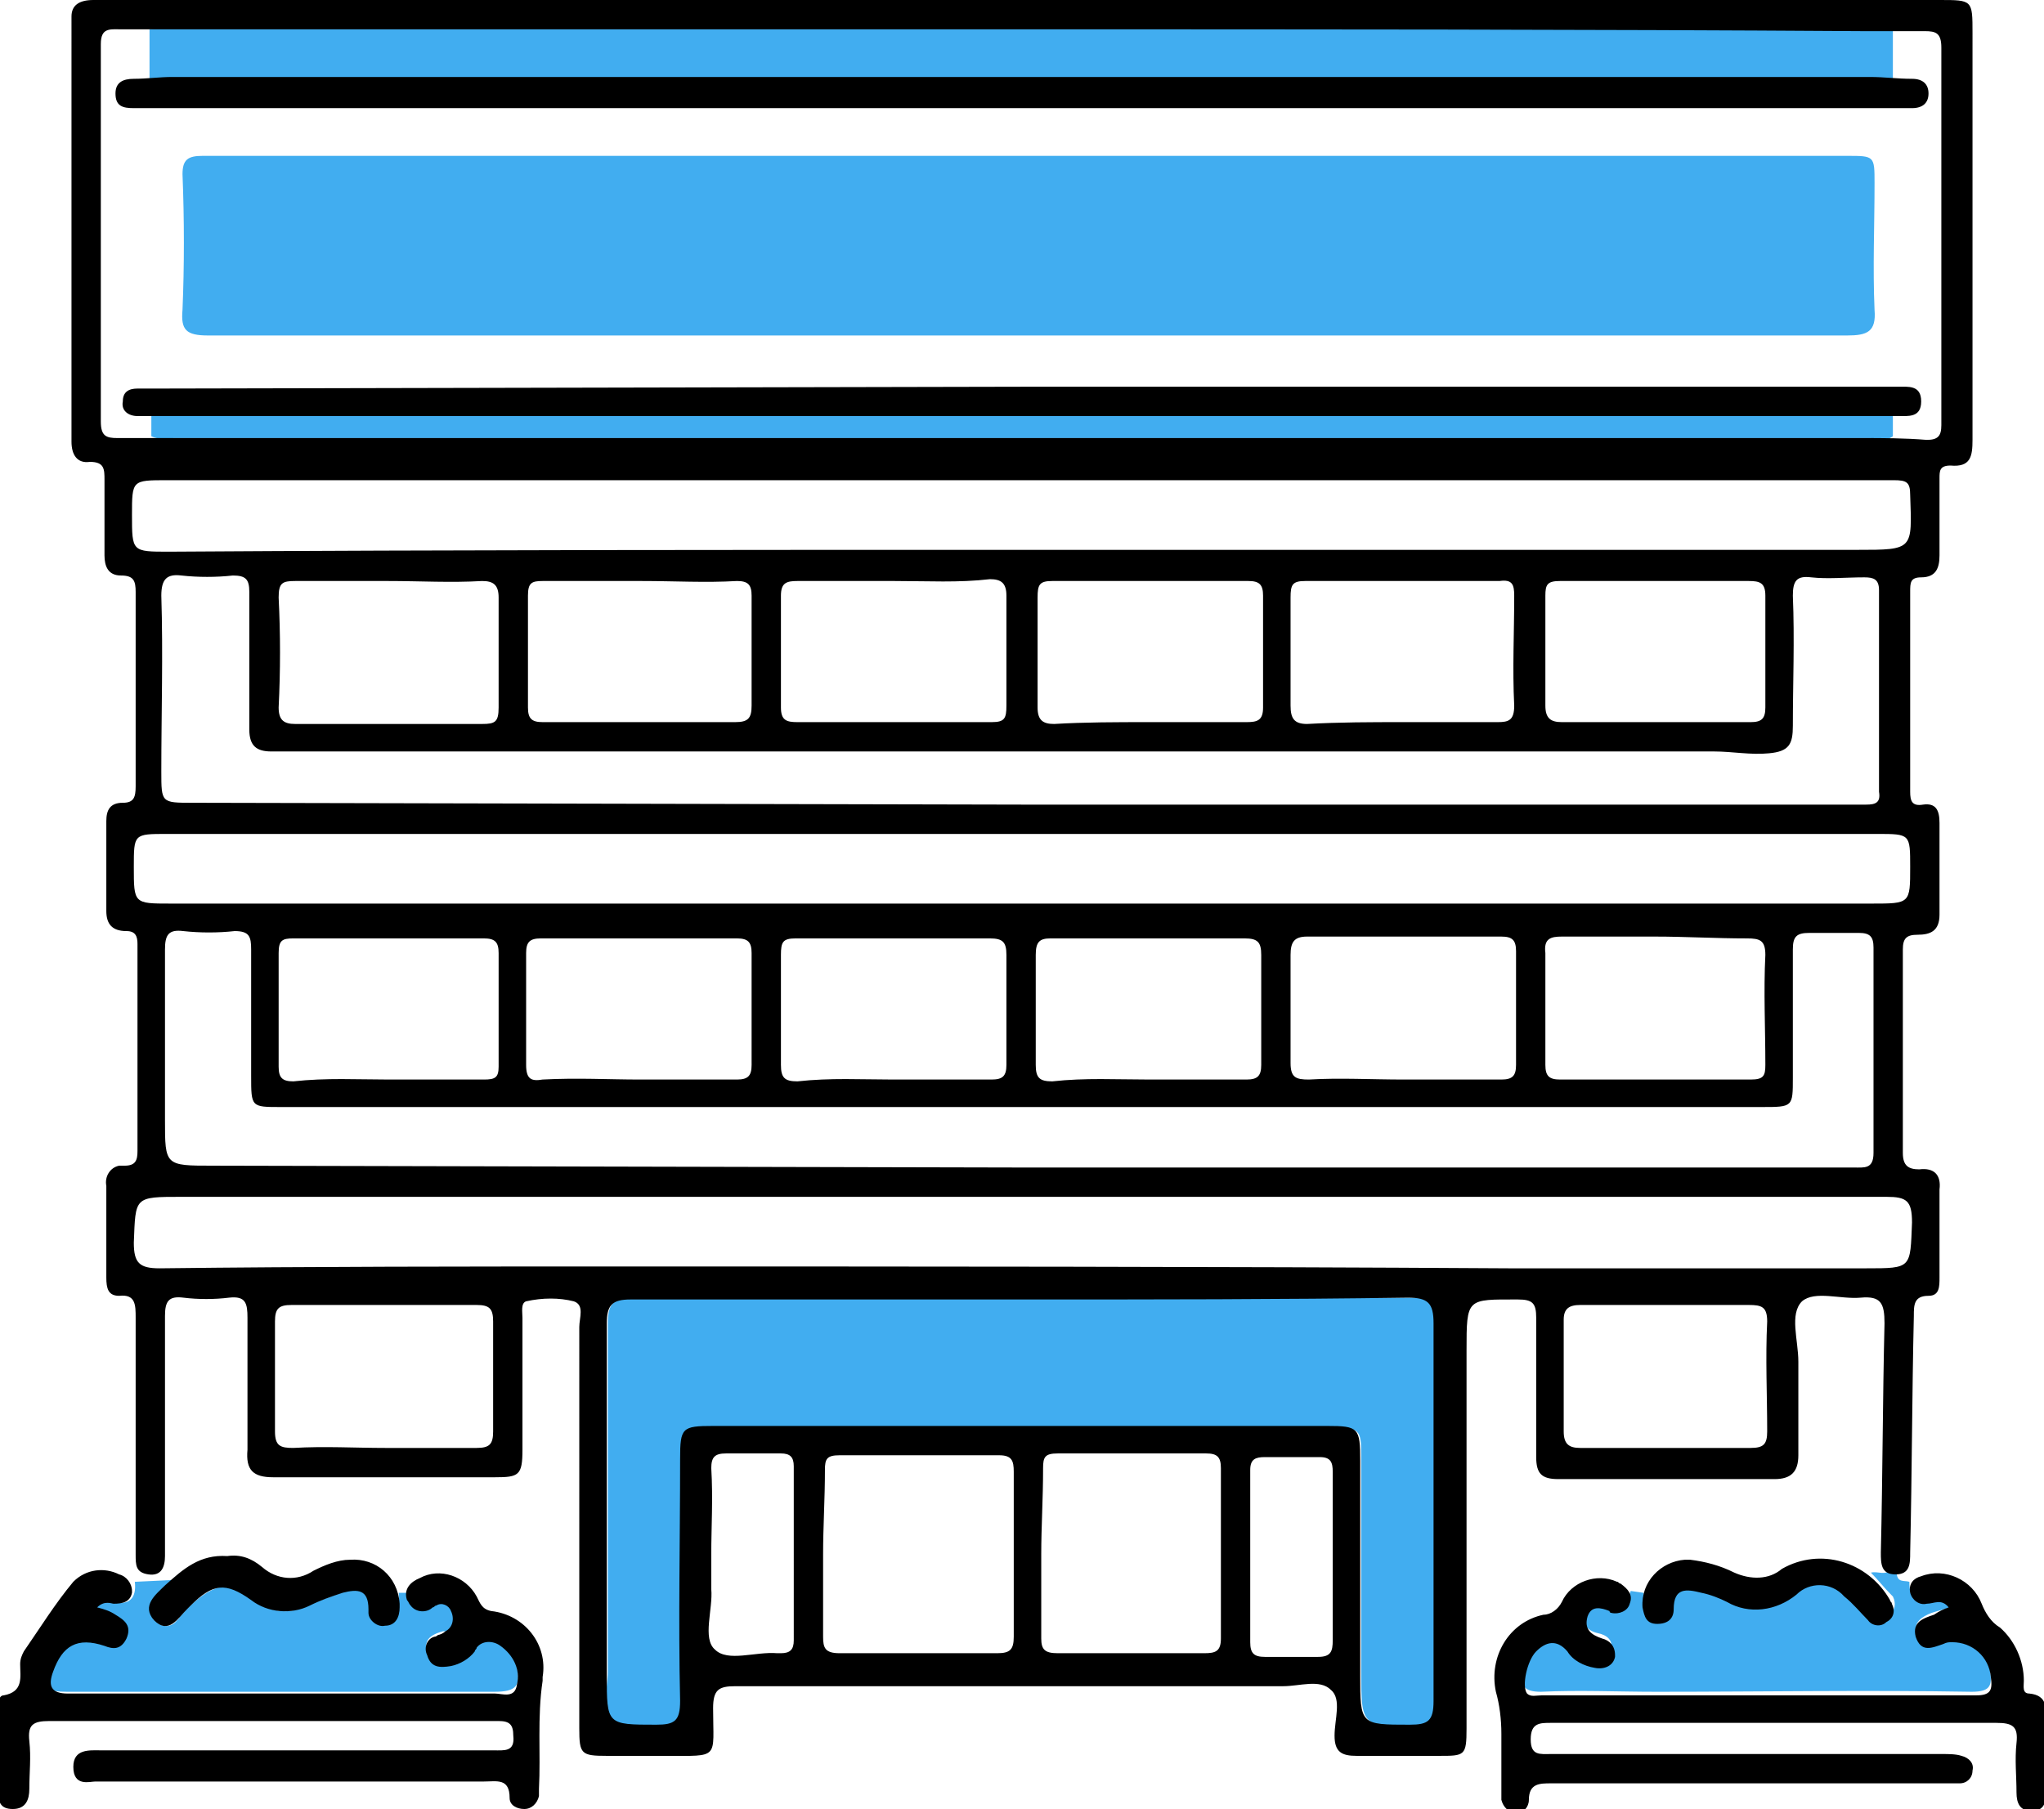
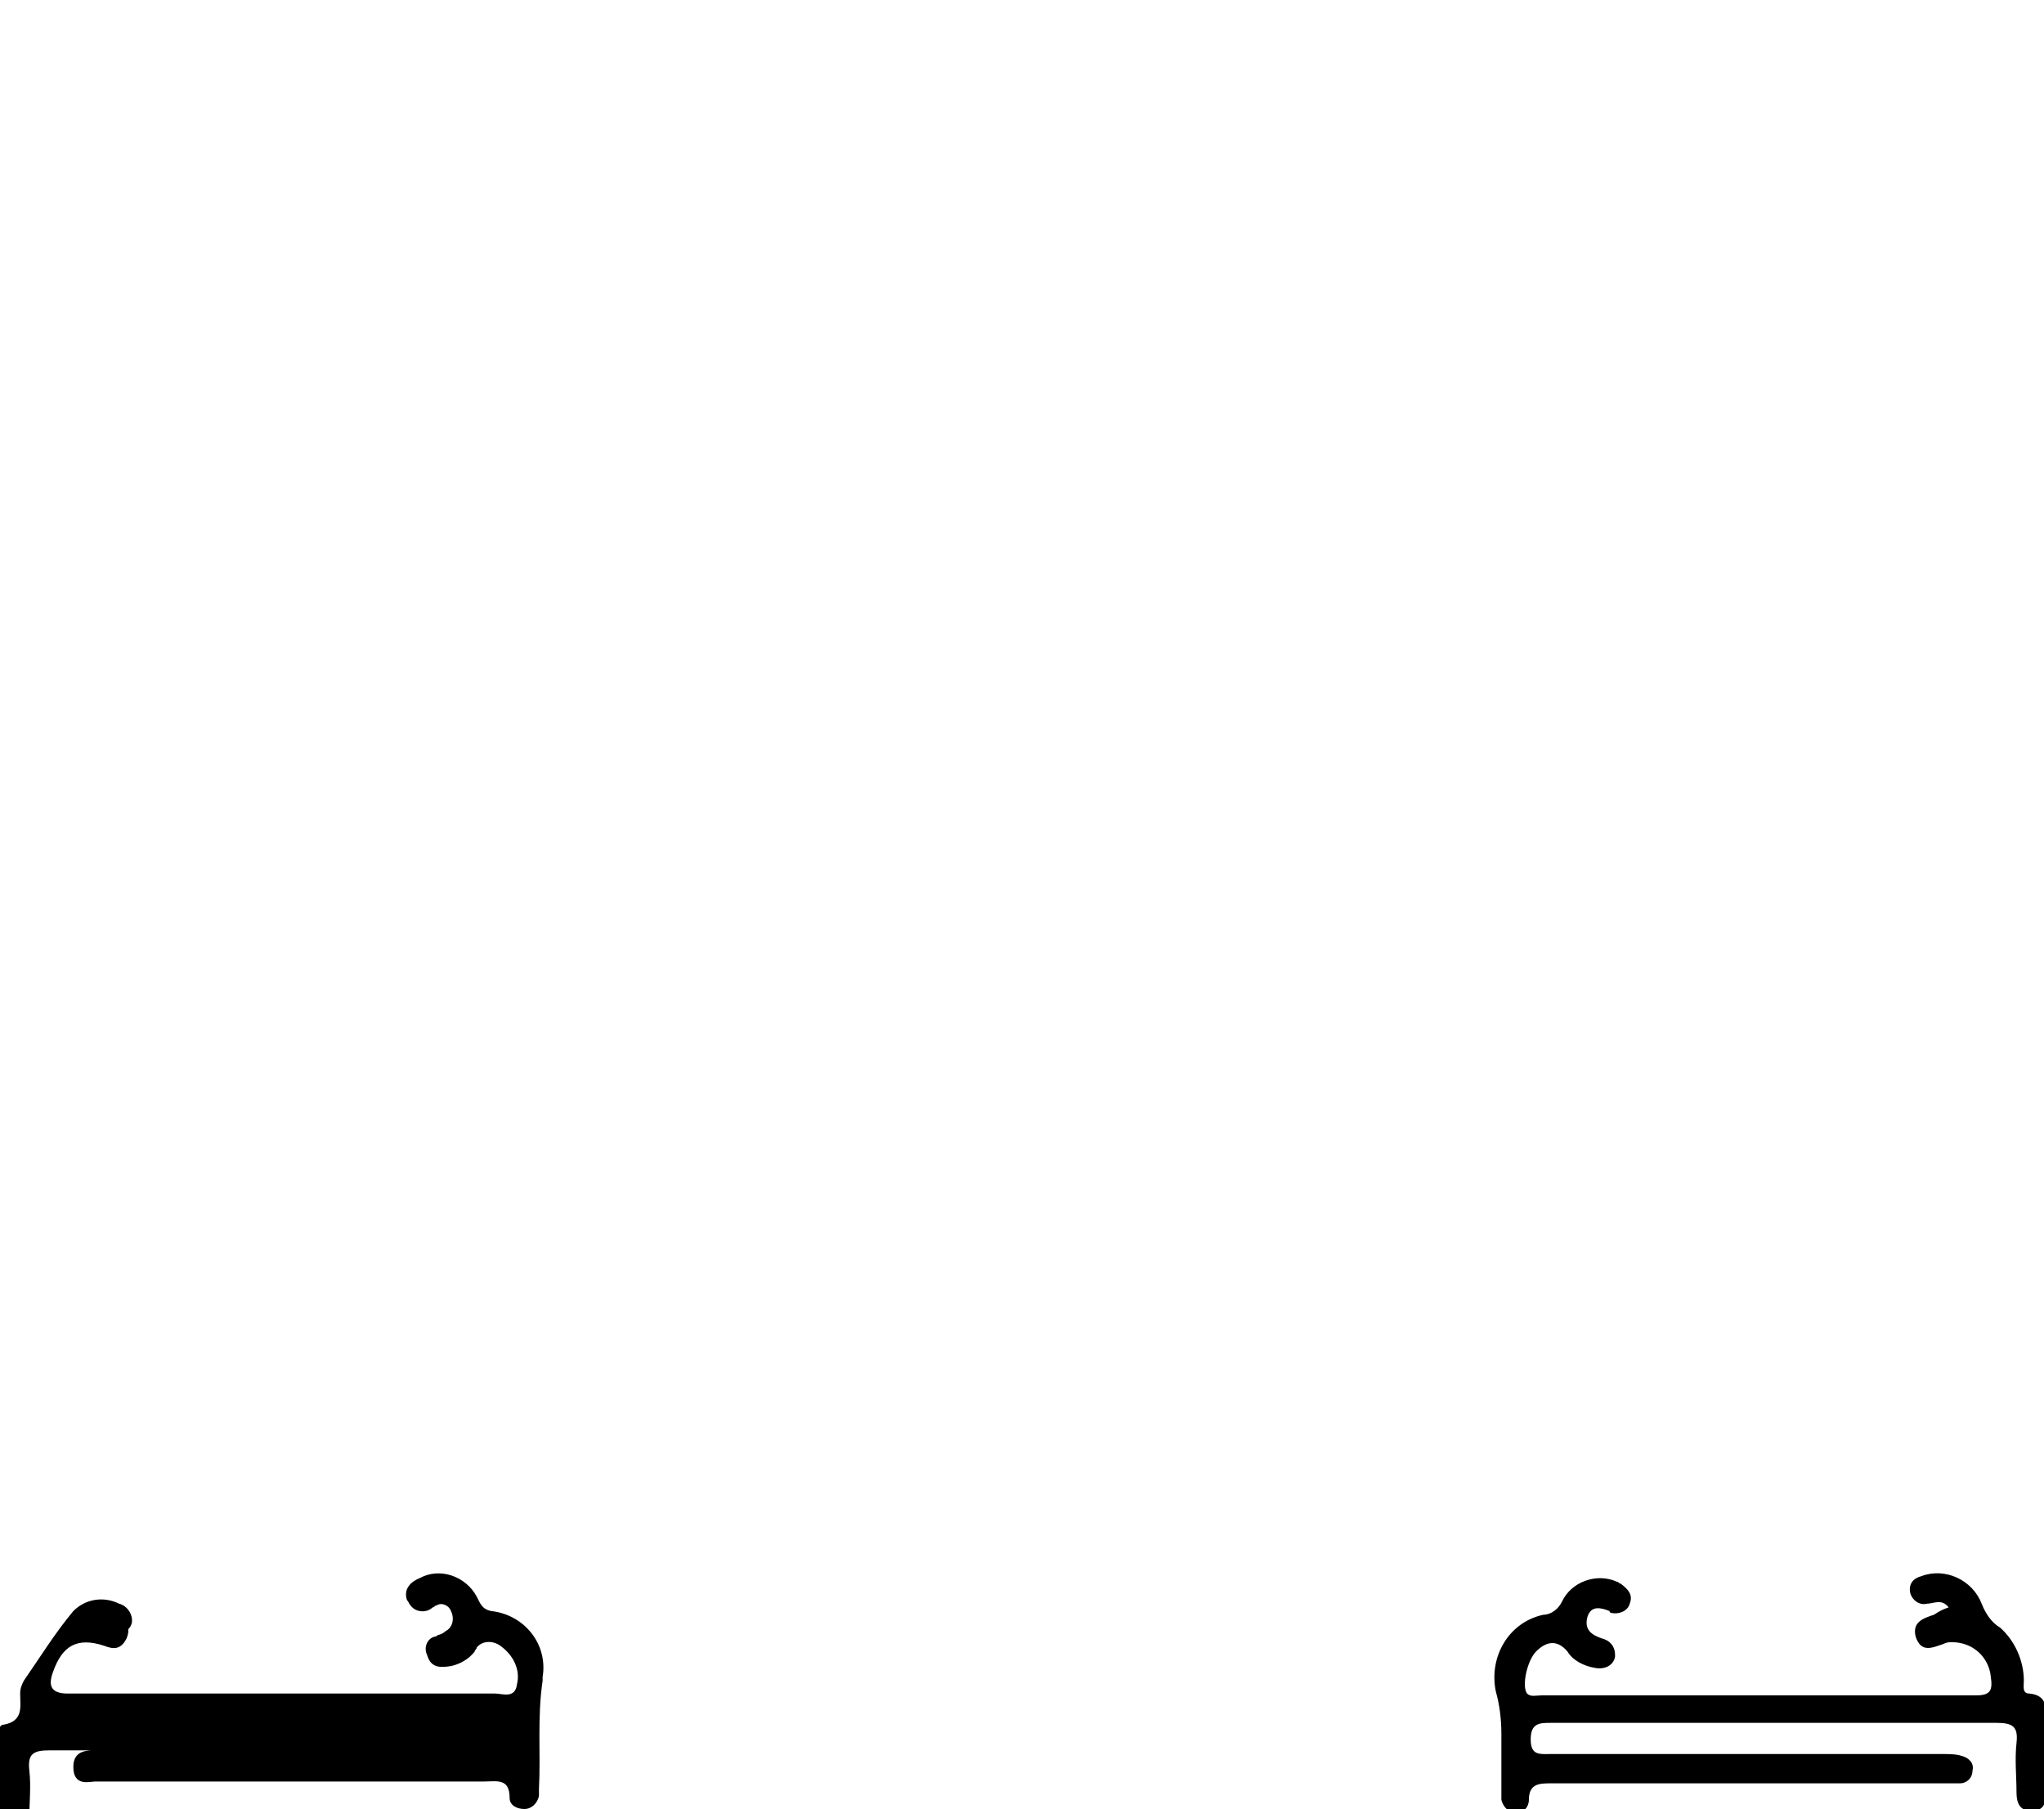
<svg xmlns="http://www.w3.org/2000/svg" viewBox="0 0 111.5 98.7">
-   <path d="M104.156 86.304c0 .9.3 1.3 1.2 1 .4-.2.9 0 1 .4-.3.1-.7.2-1 .3-.5.2-1 .5-.8 1.1.2.7.8.5 1.3.3 1.1-.4 2.2.1 2.6 1.2.1.2.1.3.1.5.1.8.1 1.2-1 1.2-5.7-.1-11.4 0-17.2 0-2.1 0-4.2-.1-6.3 0-.9 0-1.1-.3-1.1-1.1s.4-1.5 1.1-1.8c.7-.4 1.2.1 1.6.6.2.3.6.5 1 .5.5.1 1 .2 1.2-.4.2-.6-.2-.9-.7-1-.5-.1-.9-.5-.8-1 0-.1 0-.2.1-.3.2-.6.7-.6 1.2-.4.6.3 1.1.1 1.3-.6l.7.1c0 .3.1.5.1.8 0 .4.1.8.7.8.5 0 .8-.3.8-.8-.1-1.2.7-1.1 1.5-1 .5.1.9.3 1.4.5 1.2.7 2.8.6 3.9-.4.7-.7 1.9-.7 2.6 0 .5.4.9.9 1.4 1.3.2.3.6.4.9.1l.1-.1c.3-.2.4-.6.2-1l-.1-.1c-.4-.4-.7-.8-1.1-1.2.4-.1.8.2 1.1-.2l.3.1c0 .7.4.5.7.6zm-81.8.6c.2.7.7 1 1.4.6.3-.2.8-.2 1 .1.1.1.1.2.1.3.2.4 0 .9-.5 1.1h-.2c-.7.2-1.1.5-.8 1.2s.9.5 1.5.3c.3-.1.6-.3.8-.5 1-1 2.2-.6 2.5.8.3 1.2 0 1.5-1.2 1.5h-23.3c-1.1 0-1.3-.2-1-1.3.2-1 1.2-1.8 2.2-1.6.4.1.5.1.6.1.5.2 1.2.5 1.4-.3s-.4-1-1-1.2c-.2-.1-.5-.2-.7-.2.2-.5.6-.5 1-.4.9.2 1.3-.2 1.2-1.1l2.1-.1c-.3.3-.6.7-.9 1-.4.3-.4.8-.2 1.1 0 .1.1.1.2.2.3.3.8.3 1.1-.1l.1-.1c.1-.2.3-.3.4-.5 1.3-1.2 2.2-1.8 3.8-.5.7.6 1.7.8 2.5.4l2.4-.9c.6-.2 1.4-.2 1.3.8 0 .7.2 1 .9 1s.7-.6.7-1.1v-.6h.6zm33.5-16.1h21.4c.9 0 1.2.2 1.2 1.2v21.1c0 .9-.3 1.1-1.1 1.1-3.1 0-3.1 0-3.1-3v-11.8c0-1.4-.1-1.5-1.5-1.5h-33.9c-1.4 0-1.5.1-1.5 1.5v13.6c0 .9-.2 1.3-1.2 1.2-1-.1-2.2.4-2.8-.2s-.2-1.9-.2-2.8v-19c0-1.2.4-1.4 1.5-1.4h21.2zm47.4-69.2v2.7h-95.1v-2.7c.5-.1.9-.1 1.3-.1h92.6c.4 0 .8 0 1.2.1zm0 21.1v1.1c-.4.3-.8.1-1.2.1h-92.6c-.4 0-.8.1-1.2-.1v-1.1c.4-.3.8-.2 1.2-.2h92.6c.4 0 .8-.1 1.2.2zm-47.1-4.4h-44.8c-1.2 0-1.5-.3-1.4-1.4.1-2.4.1-4.9 0-7.4 0-.8.3-1 1.1-1h89.7c1.5 0 1.5 0 1.5 1.5 0 2.3-.1 4.6 0 6.9.1 1.2-.4 1.4-1.5 1.4h-44.6z" fill="#41adf0" />
-   <path d="M55.8 0h50c1.8 0 1.8 0 1.8 1.8V24c0 .9-.1 1.5-1.2 1.4-.6 0-.6.3-.6.7v4.2c0 .7-.2 1.2-1 1.2-.6 0-.6.3-.6.8v10.9c0 .5.1.8.7.7.7-.1.9.3.9 1v5c0 .9-.5 1.1-1.2 1.1-.6 0-.8.2-.8.8v11.1c0 .7.3.9.9.9.8-.1 1.2.3 1.1 1.1v4.8c0 .5 0 1-.6 1-.8 0-.8.5-.8 1.1-.1 4.3-.1 8.6-.2 12.9 0 .6 0 1.2-.8 1.2s-.8-.6-.8-1.2c.1-4.2.1-8.4.2-12.5 0-1.1-.2-1.5-1.3-1.4-1.1.1-2.5-.4-3.2.2-.7.7-.2 2.1-.2 3.3v5.1c0 .9-.4 1.3-1.3 1.3H85c-.9 0-1.2-.3-1.2-1.2v-7.6c0-.8-.2-1-1-1-2.8 0-2.8-.1-2.8 2.8v20.6c0 1.5-.1 1.5-1.5 1.5H74c-.8 0-1.2-.2-1.2-1.1s.4-2-.2-2.5c-.6-.6-1.7-.2-2.6-.2H40.1c-.9 0-1.2.2-1.2 1.2 0 2.8.4 2.6-2.6 2.6h-3.2c-1.4 0-1.5-.1-1.5-1.5V72.4c0-.5.3-1.2-.3-1.4-.8-.2-1.7-.2-2.6 0-.3.1-.2.6-.2.9v7.2c0 1.4-.2 1.5-1.5 1.5H14.9c-1.1 0-1.5-.4-1.4-1.5v-7.2c0-.8-.1-1.2-1-1.1-.8.1-1.7.1-2.5 0s-1 .2-1 1v13.1c0 .6-.2 1.1-.9 1-.7-.1-.7-.5-.7-1.1V71.9c0-.7 0-1.3-.9-1.2-.6 0-.7-.4-.7-1v-5c-.1-.5.2-1 .7-1.1h.3c.6 0 .7-.3.7-.8V51.5c0-.4-.1-.7-.6-.7-.8 0-1.1-.4-1.1-1.1v-4.9c0-.6.2-1 .9-1 .6 0 .7-.3.7-.9V32.3c0-.6-.1-.9-.8-.9-.7 0-.9-.5-.9-1.1v-4.1c0-.6 0-1-.8-1-.7.1-1-.4-1-1.1V.9c0-.6.4-.9 1.2-.9h50.7zm0 1.6H6.6c-.6 0-1.1-.1-1.1.8V23c0 .8.3.9.9.9h95.1c1.2 0 2.4 0 3.6.1.6 0 .8-.2.8-.8V2.6c0-.8-.3-.9-.9-.9h-3.4c-15.2-.1-30.5-.1-45.8-.1zm0 69.3H34.4c-1 0-1.3.3-1.3 1.3v19.2c0 2.7 0 2.7 2.7 2.7 1 0 1.3-.2 1.3-1.3-.1-4.4 0-8.8 0-13.2 0-1.7.1-1.8 1.8-1.8h33.5c1.7 0 1.8.1 1.8 1.9v11.7c0 2.7 0 2.7 2.7 2.7 1 0 1.3-.2 1.3-1.3V72.2c0-1.1-.3-1.4-1.4-1.4-6.9.1-13.9.1-21 .1zm-.2-7.2h45.5c.6 0 1.1.1 1.1-.8V51.7c0-.6-.2-.8-.8-.8h-2.7c-.7 0-.9.2-.9.9v7c0 1.6 0 1.6-1.7 1.6H15.3c-1.6 0-1.6 0-1.6-1.7v-6.9c0-.7-.1-1-.9-1-.9.1-1.9.1-2.8 0-.8-.1-1 .2-1 1v9.3c0 2.5 0 2.5 2.6 2.5l44 .1zm.1-33.7h45.6c3.1 0 3 0 2.9-3 0-.7-.2-.8-.9-.8H9.1c-1.9 0-1.9 0-1.9 1.9 0 2 0 2 2 2 15.5-.1 31-.1 46.5-.1zm0 19.3h46.4c2.1 0 2.1 0 2.1-2 0-1.8 0-1.8-1.8-1.8H9.1c-1.8 0-1.8 0-1.8 1.8 0 2 0 2 2 2h46.4zm.1-5.4h46c.5 0 .8-.1.7-.7v-11c0-.6-.3-.7-.8-.7-1 0-2 .1-2.9 0-.8-.1-1 .2-1 1 .1 2.4 0 4.8 0 7.1 0 1-.2 1.4-1.3 1.5-1 .1-2-.1-3-.1H14.8c-.8 0-1.2-.3-1.2-1.2v-7.5c0-.7-.2-.9-.9-.9-.9.1-1.9.1-2.8 0-.8-.1-1.1.2-1.1 1.1.1 3.2 0 6.4 0 9.6 0 1.7 0 1.7 1.7 1.7l45.3.1zm.1 21.4h-46c-2.6 0-2.5 0-2.6 2.5 0 1.1.3 1.4 1.4 1.4 8.4-.1 16.7-.1 25.1-.1 16.2 0 32.3 0 48.5.1h19.5c2.5 0 2.4 0 2.5-2.5 0-1.2-.3-1.4-1.4-1.4h-47zm-11 19.5v4.5c0 .6.1.9.9.9h8.6c.7 0 .9-.2.9-.9v-9c0-.6-.1-.9-.8-.9h-8.7c-.7 0-.8.2-.8.8 0 1.6-.1 3.1-.1 4.6zm11.9 0v4.6c0 .6.2.8.9.8h8c.6 0 .9-.1.9-.8v-9.3c0-.6-.2-.8-.8-.8h-8.1c-.7 0-.8.2-.8.8 0 1.7-.1 3.2-.1 4.7zm-8.1-25.9h5.4c.6 0 .8-.2.8-.8v-6c0-.7-.2-.9-.9-.9H43.4c-.7 0-.8.2-.8.9v6c0 .7.2.9.9.9 1.8-.2 3.5-.1 5.2-.1zm14 0H68c.6 0 .8-.2.8-.8v-6c0-.7-.2-.9-.9-.9H57.3c-.6 0-.8.2-.8.9v6c0 .7.2.9.9.9 1.8-.2 3.5-.1 5.3-.1zm0-19.5H68c.6 0 .9-.1.9-.8v-6.1c0-.6-.2-.8-.8-.8H57.4c-.7 0-.8.2-.8.9v6c0 .7.3.9.9.9 1.7-.1 3.4-.1 5.2-.1zm-13.9-7.7h-5.3c-.6 0-.9.1-.9.8v6.1c0 .7.3.8.9.8h10.6c.7 0 .8-.2.8-.9v-6c0-.7-.3-.9-.9-.9-1.7.2-3.4.1-5.2.1zM21 79h5c.7 0 .9-.2.9-.9v-6c0-.7-.2-.9-.9-.9H15.9c-.7 0-.9.2-.9.9v6c0 .8.3.9 1 .9 1.7-.1 3.4 0 5 0zm13.9-20.1h5.3c.6 0 .8-.2.8-.8V52c0-.6-.2-.8-.8-.8H29.5c-.6 0-.8.2-.8.8v6.1c0 .8.3.9.9.8 1.9-.1 3.6 0 5.3 0zm41.6-19.5h5.2c.6 0 .9-.1.9-.9-.1-2 0-4 0-6 0-.6-.1-.9-.8-.8H71.2c-.7 0-.8.2-.8.9v5.9c0 .7.2 1 .9 1 1.8-.1 3.5-.1 5.2-.1zM35 31.7h-5.4c-.6 0-.8.1-.8.8v6.1c0 .6.2.8.8.8h10.5c.7 0 .9-.2.9-.9v-6c0-.6-.2-.8-.8-.8-1.7.1-3.4 0-5.2 0zm41.6 27.2h5.3c.6 0 .8-.2.8-.8v-6.2c0-.6-.2-.8-.8-.8H71.3c-.7 0-.9.3-.9 1V58c0 .8.3.9 1 .9 1.7-.1 3.4 0 5.2 0zm13.7-7.8h-5.1c-.6 0-1 .1-.9.9v6.1c0 .6.2.8.8.8h10.4c.7 0 .8-.2.8-.8 0-2-.1-4 0-6 0-.8-.3-.9-1-.9-1.7 0-3.4-.1-5-.1zm-69.1 7.8h5.2c.6 0 .8-.1.8-.7V52c0-.6-.2-.8-.8-.8H16c-.6 0-.8.1-.8.8v6.2c0 .6.2.8.8.8 1.8-.2 3.5-.1 5.2-.1zm69.1-19.5h5.2c.6 0 .8-.2.8-.8v-6.1c0-.7-.3-.8-.9-.8H85.1c-.7 0-.8.2-.8.8v6c0 .7.3.9.9.9h5.1zm-69.1-7.7h-5.1c-.7 0-.9.1-.9.9.1 2 .1 4 0 6 0 .7.3.9.9.9h10.2c.7 0 .9-.1.9-.9v-6c0-.7-.3-.9-.9-.9-1.7.1-3.4 0-5.1 0zm69.6 39.5h-4.6c-.6 0-.9.2-.9.8v6.1c0 .7.3.9.9.9h9.3c.7 0 .9-.2.9-.9 0-2-.1-4 0-6 0-.8-.3-.9-1-.9h-4.6zm-52 13.6v1.9c.1 1.1-.5 2.7.2 3.3.7.7 2.2.1 3.4.2h.2c.5 0 .7-.2.7-.7V80c0-.5-.2-.7-.7-.7h-3c-.6 0-.8.2-.8.8.1 1.7 0 3.2 0 4.7zm33.9.1v-4.6c0-.5-.1-.8-.7-.8h-3c-.5 0-.8.1-.8.7v9.4c0 .6.2.8.8.8h2.9c.7 0 .8-.3.8-.9v-4.6z" />
-   <path d="M5.3 87.7c.4.1.7.2 1 .4.5.3.9.6.6 1.3-.3.6-.7.6-1.2.4-1.5-.5-2.3 0-2.8 1.4-.3.8-.1 1.2.8 1.2H27c.4 0 1.1.3 1.2-.5.2-.8-.2-1.6-.9-2.1-.4-.3-1-.3-1.3.1 0 .1-.1.1-.1.2-.3.4-.8.7-1.3.8-.6.1-1.1.1-1.3-.6-.2-.4 0-.9.4-1 .1 0 .2-.1.2-.1.1 0 .3-.1.4-.2.4-.2.5-.7.3-1.1-.1-.3-.5-.5-.8-.3-.1 0-.1.1-.2.1-.3.3-.9.3-1.2-.1-.1-.1-.1-.2-.2-.3-.2-.6.2-1 .7-1.2 1.1-.6 2.5-.1 3.1 1 .2.4.3.7.8.8 1.8.2 3.1 1.8 2.8 3.6v.2c-.3 2-.1 4-.2 5.9v.4c-.1.4-.4.7-.8.7s-.8-.2-.8-.6c0-1.1-.7-.9-1.4-.9H5.2c-.3 0-1.2.3-1.2-.8 0-1 .9-.9 1.5-.9h21.4c.6 0 1.2.1 1.1-.8 0-.6-.2-.8-.8-.8H2.7c-.9 0-1.2.2-1.1 1.1.1.9 0 1.7 0 2.6 0 .6-.2 1.1-.9 1.1s-.8-.4-.8-1v-4.4c0-.3 0-.8.3-.8 1.1-.2.9-1 .9-1.7 0-.3.1-.5.2-.7.9-1.3 1.7-2.6 2.7-3.8.7-.7 1.7-.8 2.5-.4.4.1.7.5.7.9v.1c-.1.5-.5.6-1 .6-.1 0-.5-.2-.9.2zm101 0c-.4-.5-.8-.2-1.2-.2-.4.1-.8-.2-.9-.6-.1-.5.2-.8.6-.9 1.3-.5 2.8.2 3.3 1.5.2.5.5 1 1 1.3.8.7 1.3 1.8 1.3 2.9 0 .3-.1.7.3.7 1 .1.9.8.9 1.4v4c0 .6-.1 1-.8 1-.6 0-.8-.4-.8-1 0-.9-.1-1.8 0-2.7.1-.9-.2-1.1-1.1-1.1H84.6c-.6 0-1.1 0-1.1.9s.5.8 1.1.8h21.3c.4 0 .8 0 1.1.1.4.1.7.4.6.8 0 .4-.3.7-.7.7H84.6c-.6 0-1.2 0-1.2.9 0 .4-.3.7-.6.7h-.1c-.4 0-.7-.3-.8-.7v-3.6c0-.8-.1-1.6-.3-2.3-.4-1.9.7-3.8 2.6-4.2.4 0 .8-.3 1-.7.5-1.1 1.9-1.6 3-1.1.1 0 .1.1.2.1.4.3.7.6.5 1.1-.1.4-.6.6-1 .5 0 0-.1 0-.1-.1-.5-.2-1-.3-1.2.3-.2.7.2 1 .8 1.2.4.1.7.4.7.9v.1c-.1.5-.6.7-1.1.6-.6-.1-1.2-.4-1.5-.9-.6-.7-1.2-.5-1.7 0s-.8 1.9-.5 2.3c.2.2.5.1.8.1h23.7c.8 0 .9-.3.8-1-.1-1.1-1-1.9-2.1-1.9-.2 0-.3 0-.5.1-.6.2-1.2.5-1.5-.4-.2-.8.4-1 1-1.2.3-.2.5-.3.8-.4z" />
-   <path d="M12.4 84.9c.7-.1 1.3.1 1.9.6.8.7 1.9.8 2.8.2.6-.3 1.3-.6 2-.6 1.4-.1 2.6.9 2.7 2.4v.2c0 .5-.2 1-.8 1-.4.1-.9-.3-.9-.7v-.2c0-1.1-.6-1.1-1.4-.9-.6.2-1.2.4-1.8.7-1 .5-2.3.4-3.2-.3-1.4-1-2.1-.9-3.3.3l-.2.2c-.5.5-1 1.4-1.8.6-.7-.8.1-1.4.6-1.9 1-.9 1.9-1.7 3.4-1.6zm79.8.2c.8.1 1.6.3 2.4.7.9.4 1.9.4 2.6-.2 2.1-1.2 4.7-.4 5.9 1.7 0 .1.1.1.1.2.2.4.1.8-.3 1-.3.3-.8.2-1-.1-.4-.4-.8-.9-1.3-1.3-.7-.8-1.9-.8-2.6-.1-1.1.9-2.6 1.1-3.8.4-.4-.2-.9-.4-1.4-.5-.8-.2-1.5-.3-1.5.9 0 .5-.3.8-.9.8-.6 0-.7-.4-.8-.9-.1-1.4 1-2.5 2.3-2.6h.3zM55.8 5.9H7.3c-.6 0-1-.1-1-.8 0-.6.4-.8 1-.8.7 0 1.4-.1 2.1-.1H102c.8 0 1.5.1 2.3.1.6 0 .9.3.9.8s-.3.8-.9.8H55.8zm0 15.2h47.7c.6 0 1.3-.1 1.3.8s-.7.8-1.3.8h-96c-.5 0-.9-.3-.8-.8 0-.5.3-.7.8-.7h1l47.3-.1z" />
+   <path d="M5.3 87.7c.4.1.7.2 1 .4.5.3.9.6.6 1.3-.3.6-.7.6-1.2.4-1.5-.5-2.3 0-2.8 1.4-.3.8-.1 1.2.8 1.2H27c.4 0 1.1.3 1.2-.5.2-.8-.2-1.6-.9-2.1-.4-.3-1-.3-1.3.1 0 .1-.1.1-.1.2-.3.4-.8.7-1.3.8-.6.1-1.1.1-1.3-.6-.2-.4 0-.9.4-1 .1 0 .2-.1.2-.1.1 0 .3-.1.4-.2.4-.2.5-.7.3-1.1-.1-.3-.5-.5-.8-.3-.1 0-.1.1-.2.1-.3.3-.9.3-1.2-.1-.1-.1-.1-.2-.2-.3-.2-.6.2-1 .7-1.2 1.1-.6 2.5-.1 3.1 1 .2.4.3.7.8.8 1.8.2 3.1 1.8 2.8 3.6v.2c-.3 2-.1 4-.2 5.9v.4c-.1.4-.4.7-.8.7s-.8-.2-.8-.6c0-1.1-.7-.9-1.4-.9H5.2c-.3 0-1.2.3-1.2-.8 0-1 .9-.9 1.5-.9h21.4H2.7c-.9 0-1.2.2-1.1 1.1.1.9 0 1.7 0 2.6 0 .6-.2 1.1-.9 1.1s-.8-.4-.8-1v-4.4c0-.3 0-.8.3-.8 1.1-.2.9-1 .9-1.7 0-.3.1-.5.2-.7.9-1.3 1.7-2.6 2.7-3.8.7-.7 1.7-.8 2.5-.4.4.1.7.5.7.9v.1c-.1.5-.5.6-1 .6-.1 0-.5-.2-.9.2zm101 0c-.4-.5-.8-.2-1.2-.2-.4.1-.8-.2-.9-.6-.1-.5.2-.8.6-.9 1.3-.5 2.8.2 3.3 1.5.2.5.5 1 1 1.3.8.7 1.3 1.8 1.3 2.9 0 .3-.1.7.3.7 1 .1.9.8.9 1.4v4c0 .6-.1 1-.8 1-.6 0-.8-.4-.8-1 0-.9-.1-1.8 0-2.7.1-.9-.2-1.1-1.1-1.1H84.6c-.6 0-1.1 0-1.1.9s.5.8 1.1.8h21.3c.4 0 .8 0 1.1.1.4.1.7.4.6.8 0 .4-.3.7-.7.7H84.6c-.6 0-1.2 0-1.2.9 0 .4-.3.7-.6.7h-.1c-.4 0-.7-.3-.8-.7v-3.6c0-.8-.1-1.6-.3-2.3-.4-1.9.7-3.8 2.6-4.2.4 0 .8-.3 1-.7.5-1.1 1.9-1.6 3-1.1.1 0 .1.1.2.1.4.3.7.6.5 1.1-.1.4-.6.6-1 .5 0 0-.1 0-.1-.1-.5-.2-1-.3-1.2.3-.2.7.2 1 .8 1.2.4.1.7.4.7.9v.1c-.1.5-.6.7-1.1.6-.6-.1-1.2-.4-1.5-.9-.6-.7-1.2-.5-1.7 0s-.8 1.9-.5 2.3c.2.2.5.1.8.1h23.7c.8 0 .9-.3.8-1-.1-1.1-1-1.9-2.1-1.9-.2 0-.3 0-.5.1-.6.2-1.2.5-1.5-.4-.2-.8.4-1 1-1.2.3-.2.5-.3.8-.4z" />
</svg>